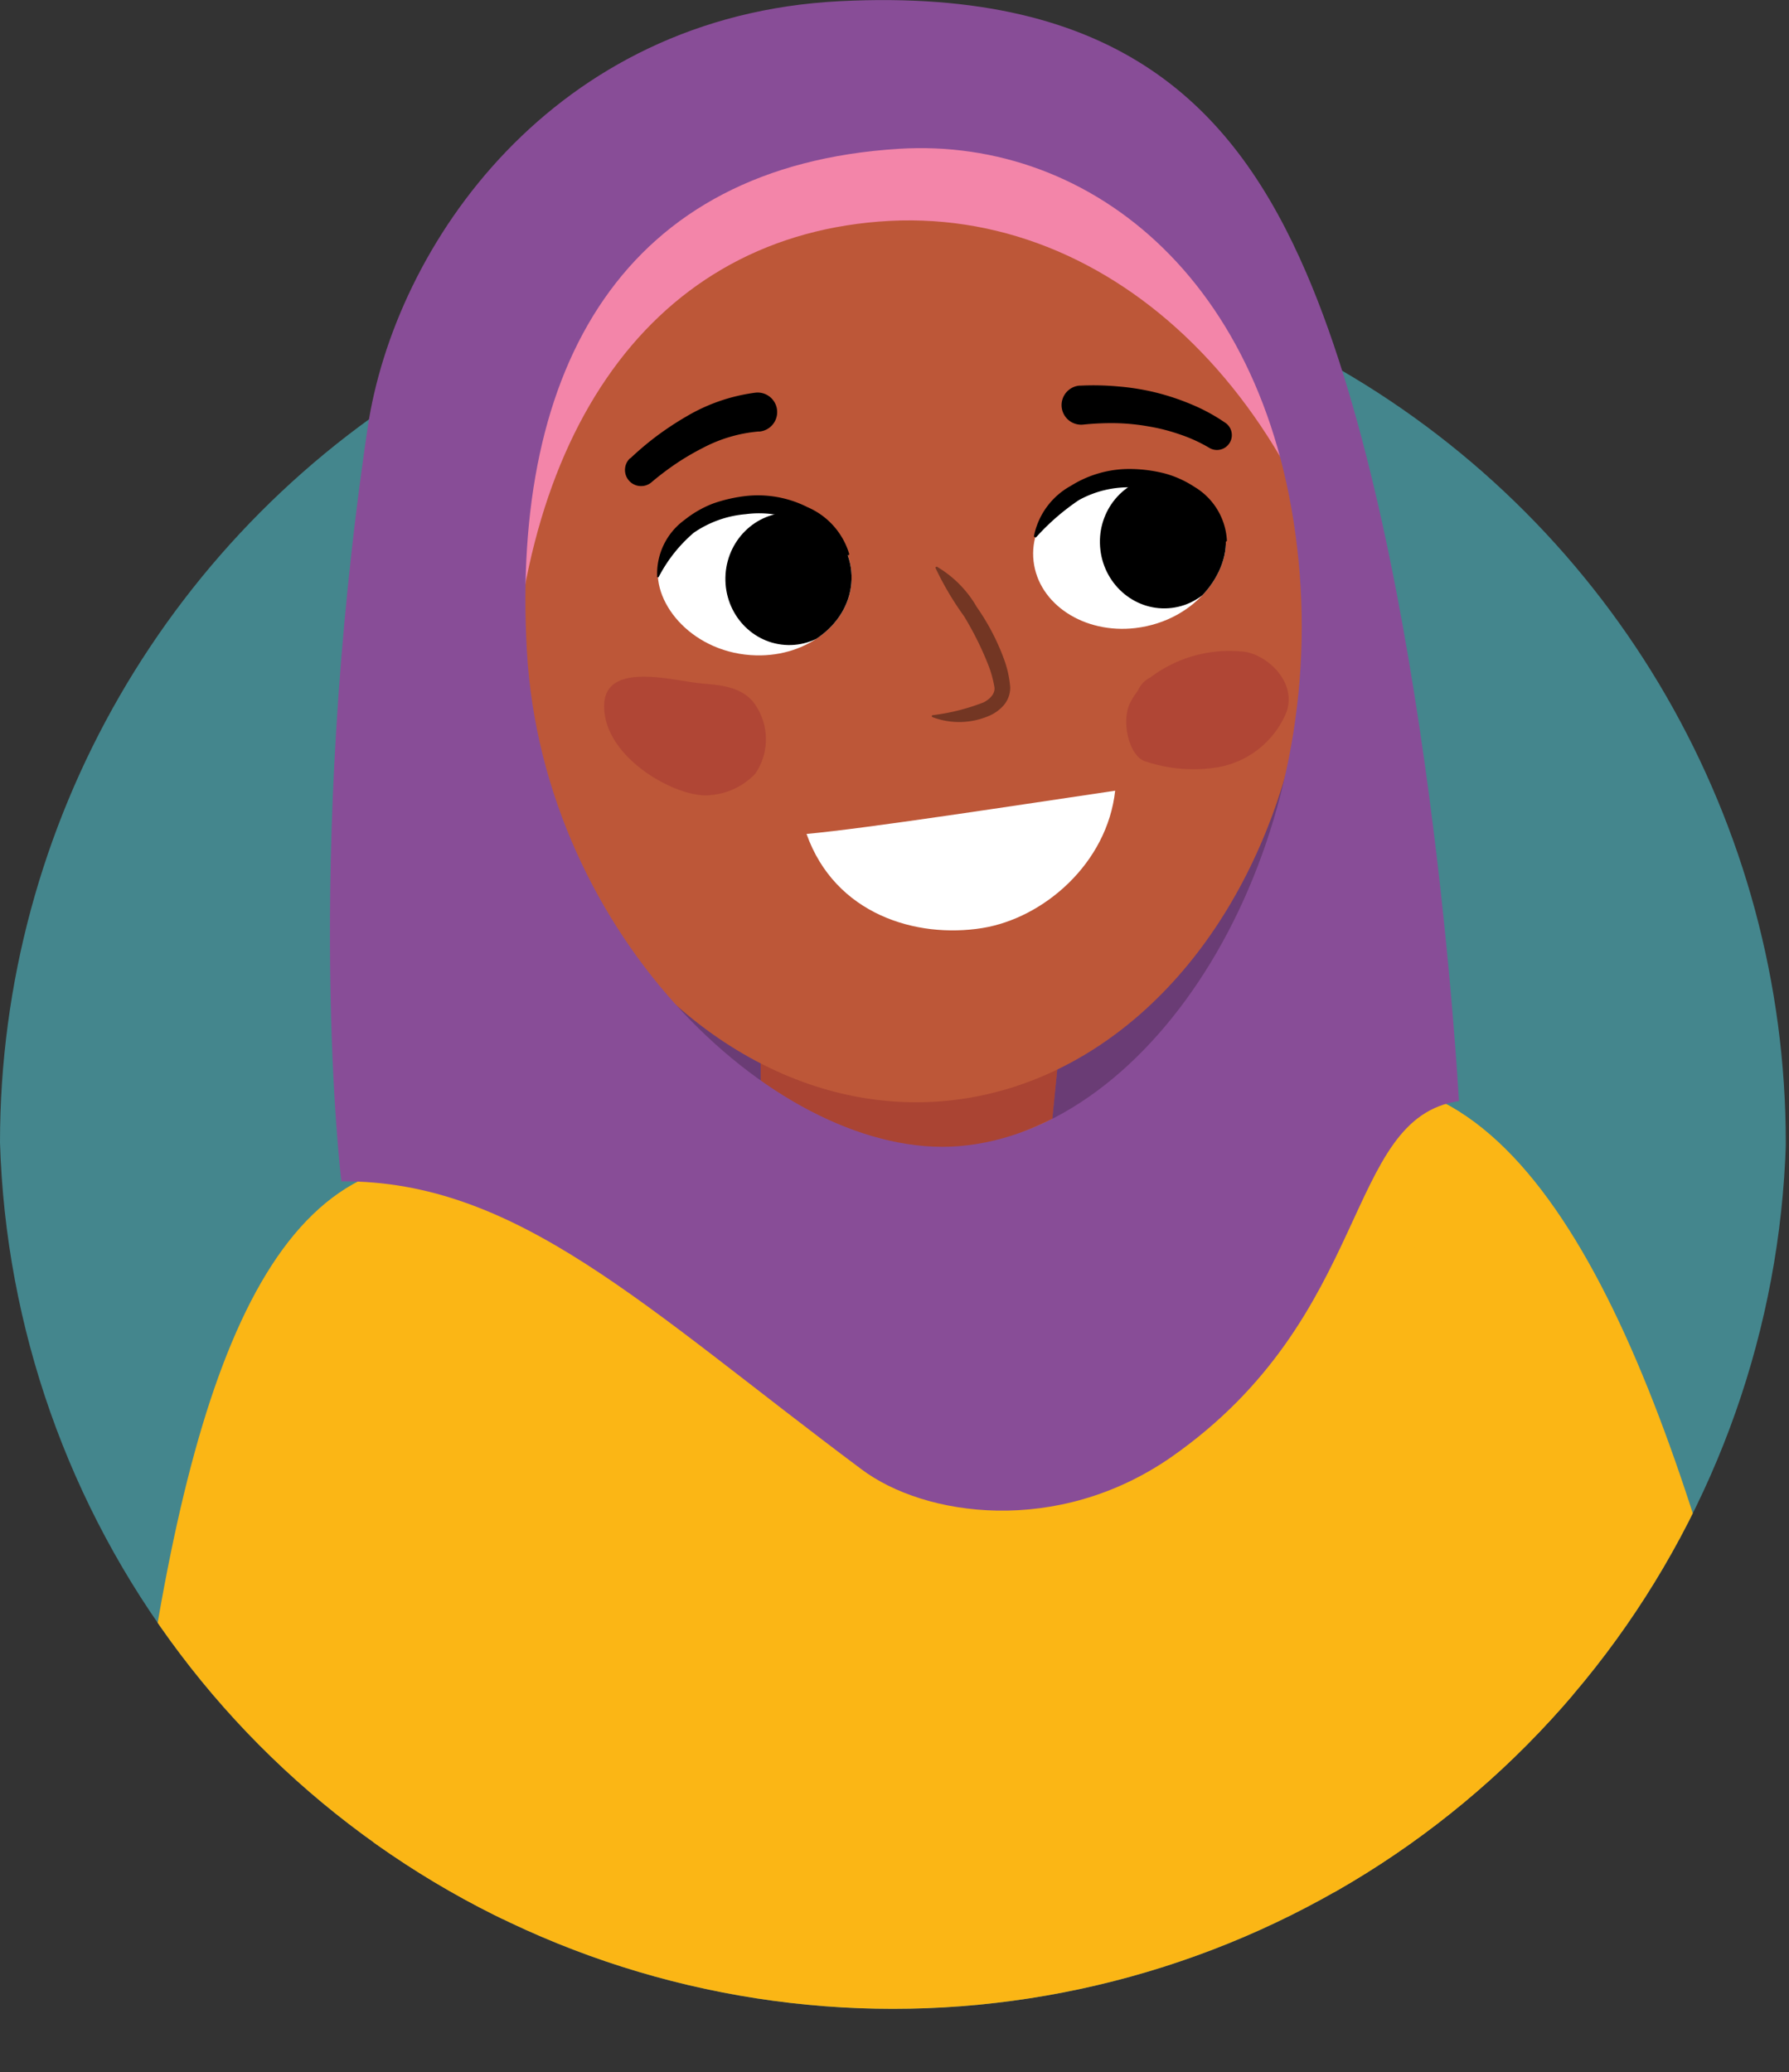
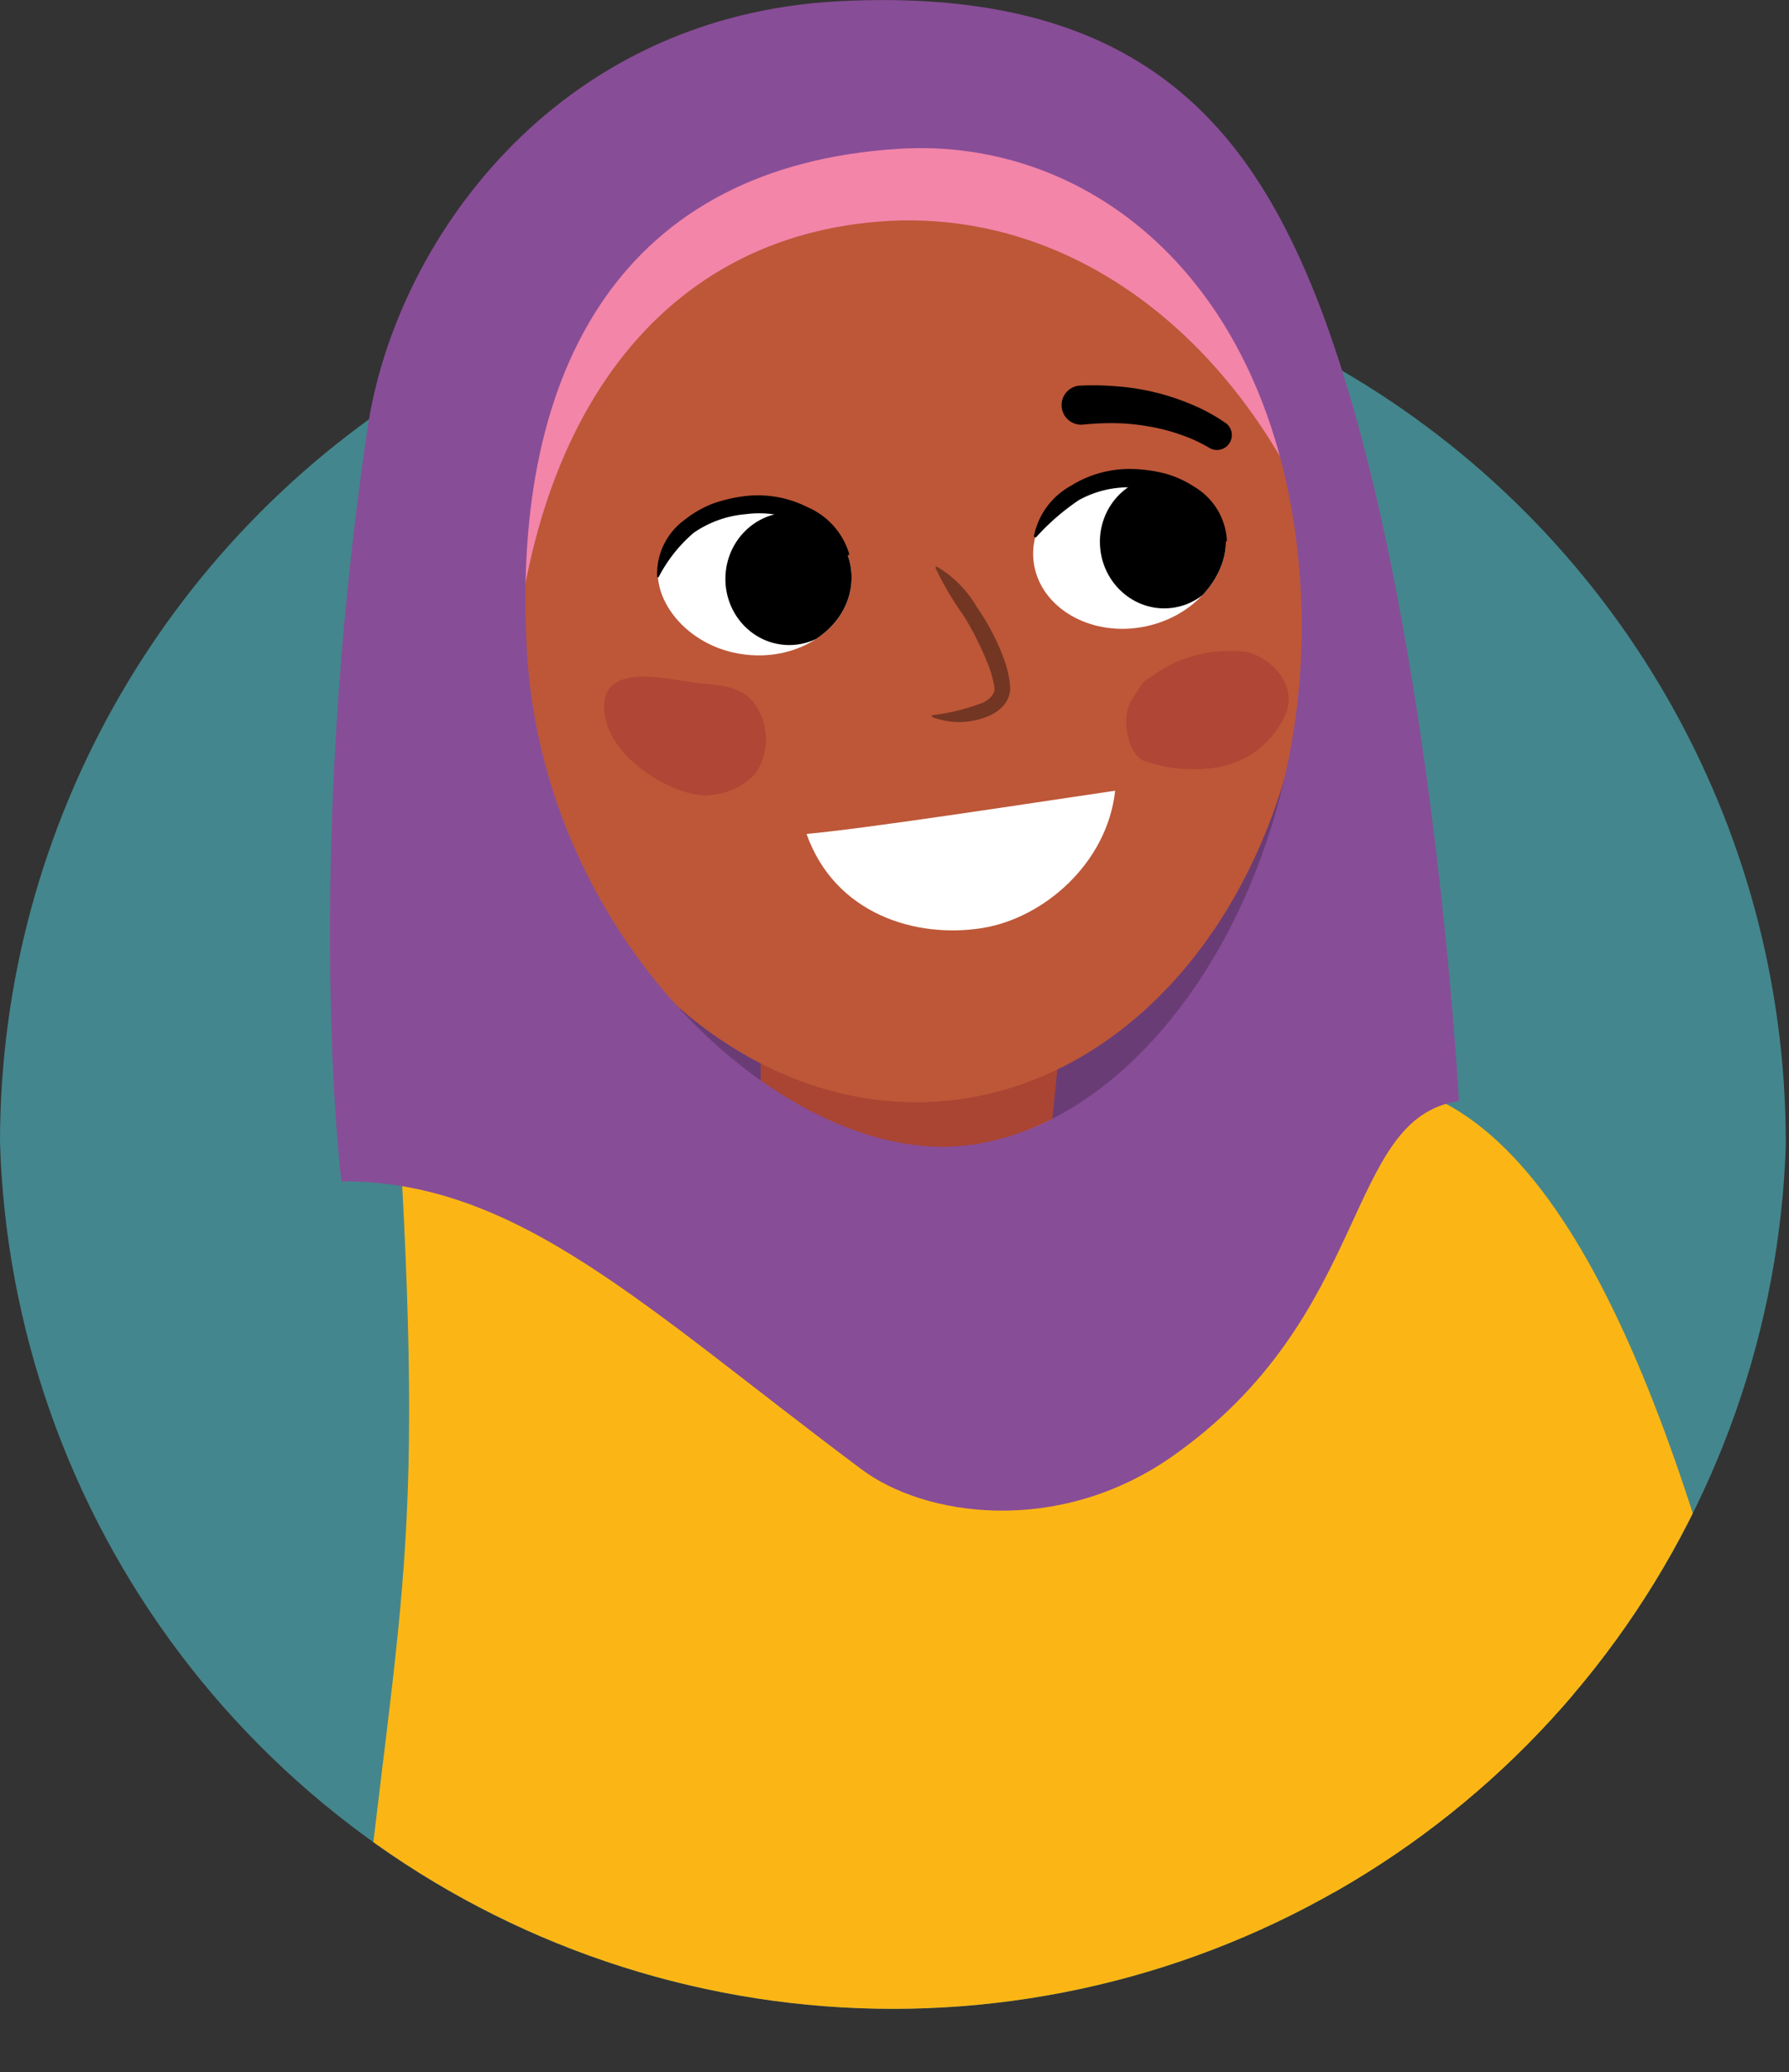
<svg xmlns="http://www.w3.org/2000/svg" width="150.19" height="173.94" viewBox="0 0 150.19 173.94">
  <rect x="0" y="0" width="150.19" height="173.94" fill="#333333" stroke="none" />
  <defs>
    <clipPath id="clip-path" transform="translate(0 -1.63)">
      <path d="M0,97.54a75,75,0,0,0,149.93,0c0-18.28-1.62-97.51-1.62-97.51L2.57,0S0,79.73,0,97.54Z" fill="none" />
    </clipPath>
    <clipPath id="clip-path-2" transform="translate(0 -1.63)">
      <polygon points="63.98 108.2 87.23 106.7 89.31 85.87 63.82 84.84 63.98 108.2" fill="#bd5738" />
    </clipPath>
    <clipPath id="clip-path-3" transform="translate(0 -1.63)">
      <path d="M93.93,41.62c5.16-.07,8.13,1.57,8.85,4.4.83,3.26-2.25,7.71-7.47,8.33-4.3.5-8.12-2-8.54-5.61S89.6,41.67,93.93,41.62Z" fill="#fff" />
    </clipPath>
    <clipPath id="clip-path-4" transform="translate(0 -1.63)">
      <path d="M63.66,43.83c-5.14.42-7.95,2.34-8.39,5.23-.52,3.32,3,7.46,8.22,7.58,4.33.1,7.9-2.73,8-6.39S68,43.48,63.66,43.83Z" fill="#fff" />
    </clipPath>
  </defs>
  <g id="Layer_2" data-name="Layer 2">
    <g id="Artwork">
      <g clip-path="url(#clip-path)">
        <circle cx="74.96" cy="95.9" r="74.96" fill="#44868d" />
        <ellipse cx="74.53" cy="69.38" rx="37" ry="38.61" transform="translate(-5.26 4.48) rotate(-4.54)" fill="#6a3c75" />
        <polygon points="63.98 106.57 87.23 105.06 89.31 84.23 63.82 83.21 63.98 106.57" fill="#bd5738" />
        <g clip-path="url(#clip-path-2)">
          <path d="M89.57,86.92c-2.76-1.48-7.12-1.65-10.63-1.85-6.42-.35-18.73-.34-17.29,5.63C63.43,98.11,72,99,78.84,98.58c3.24-.17,7.74-2.17,10.39-3.48C92.82,93.32,93.06,88.79,89.57,86.92Z" transform="translate(0 -1.63)" fill="#942d2d" opacity="0.43" />
        </g>
        <path d="M118.3,93c15.53,4.58,24.75,34.21,31.89,66.5-19.94,4.6-18.9,3.38-36.92,7.1-5.47-25-10.28-56.45-10.28-56.45Z" transform="translate(0 -1.63)" fill="#fbb615" />
        <path d="M29.26,175.58l105-8.34c-1.32-42.07-11.39-39.85-20.78-78.88l-39,17.44L33.26,92.49C36,135.42,33.16,135,29.26,175.58Z" transform="translate(0 -1.63)" fill="#fbb615" />
        <ellipse cx="75.49" cy="49.49" rx="34.5" ry="44.72" transform="translate(-3.68 4.5) rotate(-4.54)" fill="#bd5738" />
        <path d="M73.78,20.23c-19.67,1.56-31,18.69-30.92,44.59-.27-1.72-9-51.82,30.32-55.17,21-1.67,39.18,18,41.42,46.2.14,1.78.21,3.54.22,5.28C110.81,35.55,93.46,18.66,73.78,20.23Z" transform="translate(0 -1.63)" fill="#f385a9" />
        <path d="M78.64,49.19A9.28,9.28,0,0,1,82,52.58a19,19,0,0,1,2.24,4.25,8.92,8.92,0,0,1,.57,2.49,2.28,2.28,0,0,1-.53,1.49,3.4,3.4,0,0,1-1.14.86,6.34,6.34,0,0,1-4.85.16.1.1,0,0,1-.06-.12.08.08,0,0,1,.07-.05,17.48,17.48,0,0,0,4.29-1.08c.6-.32.94-.76.9-1.23a9.29,9.29,0,0,0-.56-2,26.73,26.73,0,0,0-2-4,25.4,25.4,0,0,1-2.37-4,.09.09,0,0,1,0-.12Z" transform="translate(0 -1.63)" fill="#733623" />
        <path d="M93.62,68c-.67,6.1-6,10.7-11.16,11.53-5.54.89-12.35-1.15-14.75-7.9C72.74,71.17,85.25,69.24,93.62,68Z" transform="translate(0 -1.63)" fill="#fff" />
        <path d="M90.7,34a22.66,22.66,0,0,1,3.19.07,19.88,19.88,0,0,1,3.15.51,20.24,20.24,0,0,1,3,1,15.43,15.43,0,0,1,2.9,1.59,1.25,1.25,0,0,1-1.37,2.08l-.1-.06a13,13,0,0,0-2.4-1.09,16,16,0,0,0-2.66-.68,17.78,17.78,0,0,0-2.73-.27,22.91,22.91,0,0,0-2.75.12h0A1.64,1.64,0,0,1,90.6,34Z" transform="translate(0 -1.63)" />
-         <path d="M52.9,40.12a24.86,24.86,0,0,1,2.26-1.91,26.12,26.12,0,0,1,2.46-1.62,15.2,15.2,0,0,1,5.8-2,1.64,1.64,0,0,1,.37,3.26h-.11A12.25,12.25,0,0,0,59,39.23a21.76,21.76,0,0,0-2.22,1.3,23.89,23.89,0,0,0-2.05,1.55l0,0a1.35,1.35,0,0,1-1.82-2Z" transform="translate(0 -1.63)" />
        <path d="M93.93,41.62c5.16-.07,8.13,1.57,8.85,4.4.83,3.26-2.25,7.71-7.47,8.33-4.3.5-8.12-2-8.54-5.61S89.6,41.67,93.93,41.62Z" transform="translate(0 -1.63)" fill="#fff" />
        <g clip-path="url(#clip-path-3)">
          <ellipse cx="97.82" cy="47.72" rx="5.37" ry="5.56" transform="matrix(0.99, -0.12, 0.12, 0.99, -4.87, 10.02)" />
        </g>
        <path d="M86.8,46.64a6.2,6.2,0,0,1,3.1-4.23A9.24,9.24,0,0,1,95.1,41a12.18,12.18,0,0,1,2.68.37,8.67,8.67,0,0,1,2.5,1.13A5.59,5.59,0,0,1,103,47a.09.09,0,0,1-.09.09.09.09,0,0,1-.08,0h0a12.52,12.52,0,0,0-3.29-3.42,8.91,8.91,0,0,0-4.48-1.13,8.62,8.62,0,0,0-4.49,1.07A19.33,19.33,0,0,0,87,46.71h0a.09.09,0,0,1-.13,0A.07.07,0,0,1,86.8,46.64Z" transform="translate(0 -1.63)" />
        <path d="M63.66,43.83c-5.14.42-7.95,2.34-8.39,5.23-.52,3.32,3,7.46,8.22,7.58,4.33.1,7.9-2.73,8-6.39S68,43.48,63.66,43.83Z" transform="translate(0 -1.63)" fill="#fff" />
        <g clip-path="url(#clip-path-4)">
          <ellipse cx="66.27" cy="50.21" rx="5.56" ry="5.37" transform="translate(14.67 113.78) rotate(-88.79)" />
        </g>
        <path d="M71.08,48.24a19.52,19.52,0,0,0-3.91-2.8,8.52,8.52,0,0,0-4.57-.65,9,9,0,0,0-4.36,1.56,12.32,12.32,0,0,0-2.94,3.71h0a.09.09,0,0,1-.13,0,.08.08,0,0,1,0-.07,5.58,5.58,0,0,1,2.3-4.72,9,9,0,0,1,2.38-1.37,12.72,12.72,0,0,1,2.63-.62,9.22,9.22,0,0,1,5.31.92,6.21,6.21,0,0,1,3.5,3.92.09.09,0,0,1-.07.11.11.11,0,0,1-.08,0Z" transform="translate(0 -1.63)" />
        <path d="M104.3,56.32a11,11,0,0,0-7.72,2.17,2.14,2.14,0,0,0-1,1l-.08.15a6.26,6.26,0,0,0-.59.92c-.85,1.58-.11,4.65,1.31,5a12.66,12.66,0,0,0,6.09.46A7.64,7.64,0,0,0,108,61.41C108.93,58.78,106.2,56.45,104.3,56.32Z" transform="translate(0 -1.63)" fill="#a13131" opacity="0.43" />
        <path d="M63.14,60.43C62,59.21,60.3,59.13,58.94,59c-2.48-.2-9.09-2.23-8.13,2.84.78,4,6.5,6.92,8.93,6.52a5.81,5.81,0,0,0,3.68-1.8A5.14,5.14,0,0,0,63.14,60.43Z" transform="translate(0 -1.63)" fill="#a13131" opacity="0.43" />
-         <path d="M36.2,99.16c-15.38.71-21.74,22.8-25.64,58.19C10,162.42,17.69,173,17.69,173L40.6,174.1l9.49-65.71S51.58,98.46,36.2,99.16Z" transform="translate(0 -1.63)" fill="#fbb615" />
        <path d="M28.66,100.79c14.78-.1,25.46,10.58,43.65,24.16,5.31,4,16.47,5.61,26-1,17-11.86,14.44-28.47,24.17-29.9,0,0-2.44-45.46-12.82-69.53C103.72,10.75,94,.54,70.5,1.73,46.41,2.94,33.13,22.21,30.86,37.56,25.41,74.51,28.66,100.79,28.66,100.79ZM44.23,56.21C42.9,32.3,52.43,15.54,75.48,14.12c16.2-1,31.7,11.35,33.63,35.64S96.82,96.54,80.46,97.84C65.69,99,45.58,80.54,44.23,56.21Z" transform="translate(0 -1.63)" fill="#884d97" />
      </g>
    </g>
  </g>
</svg>